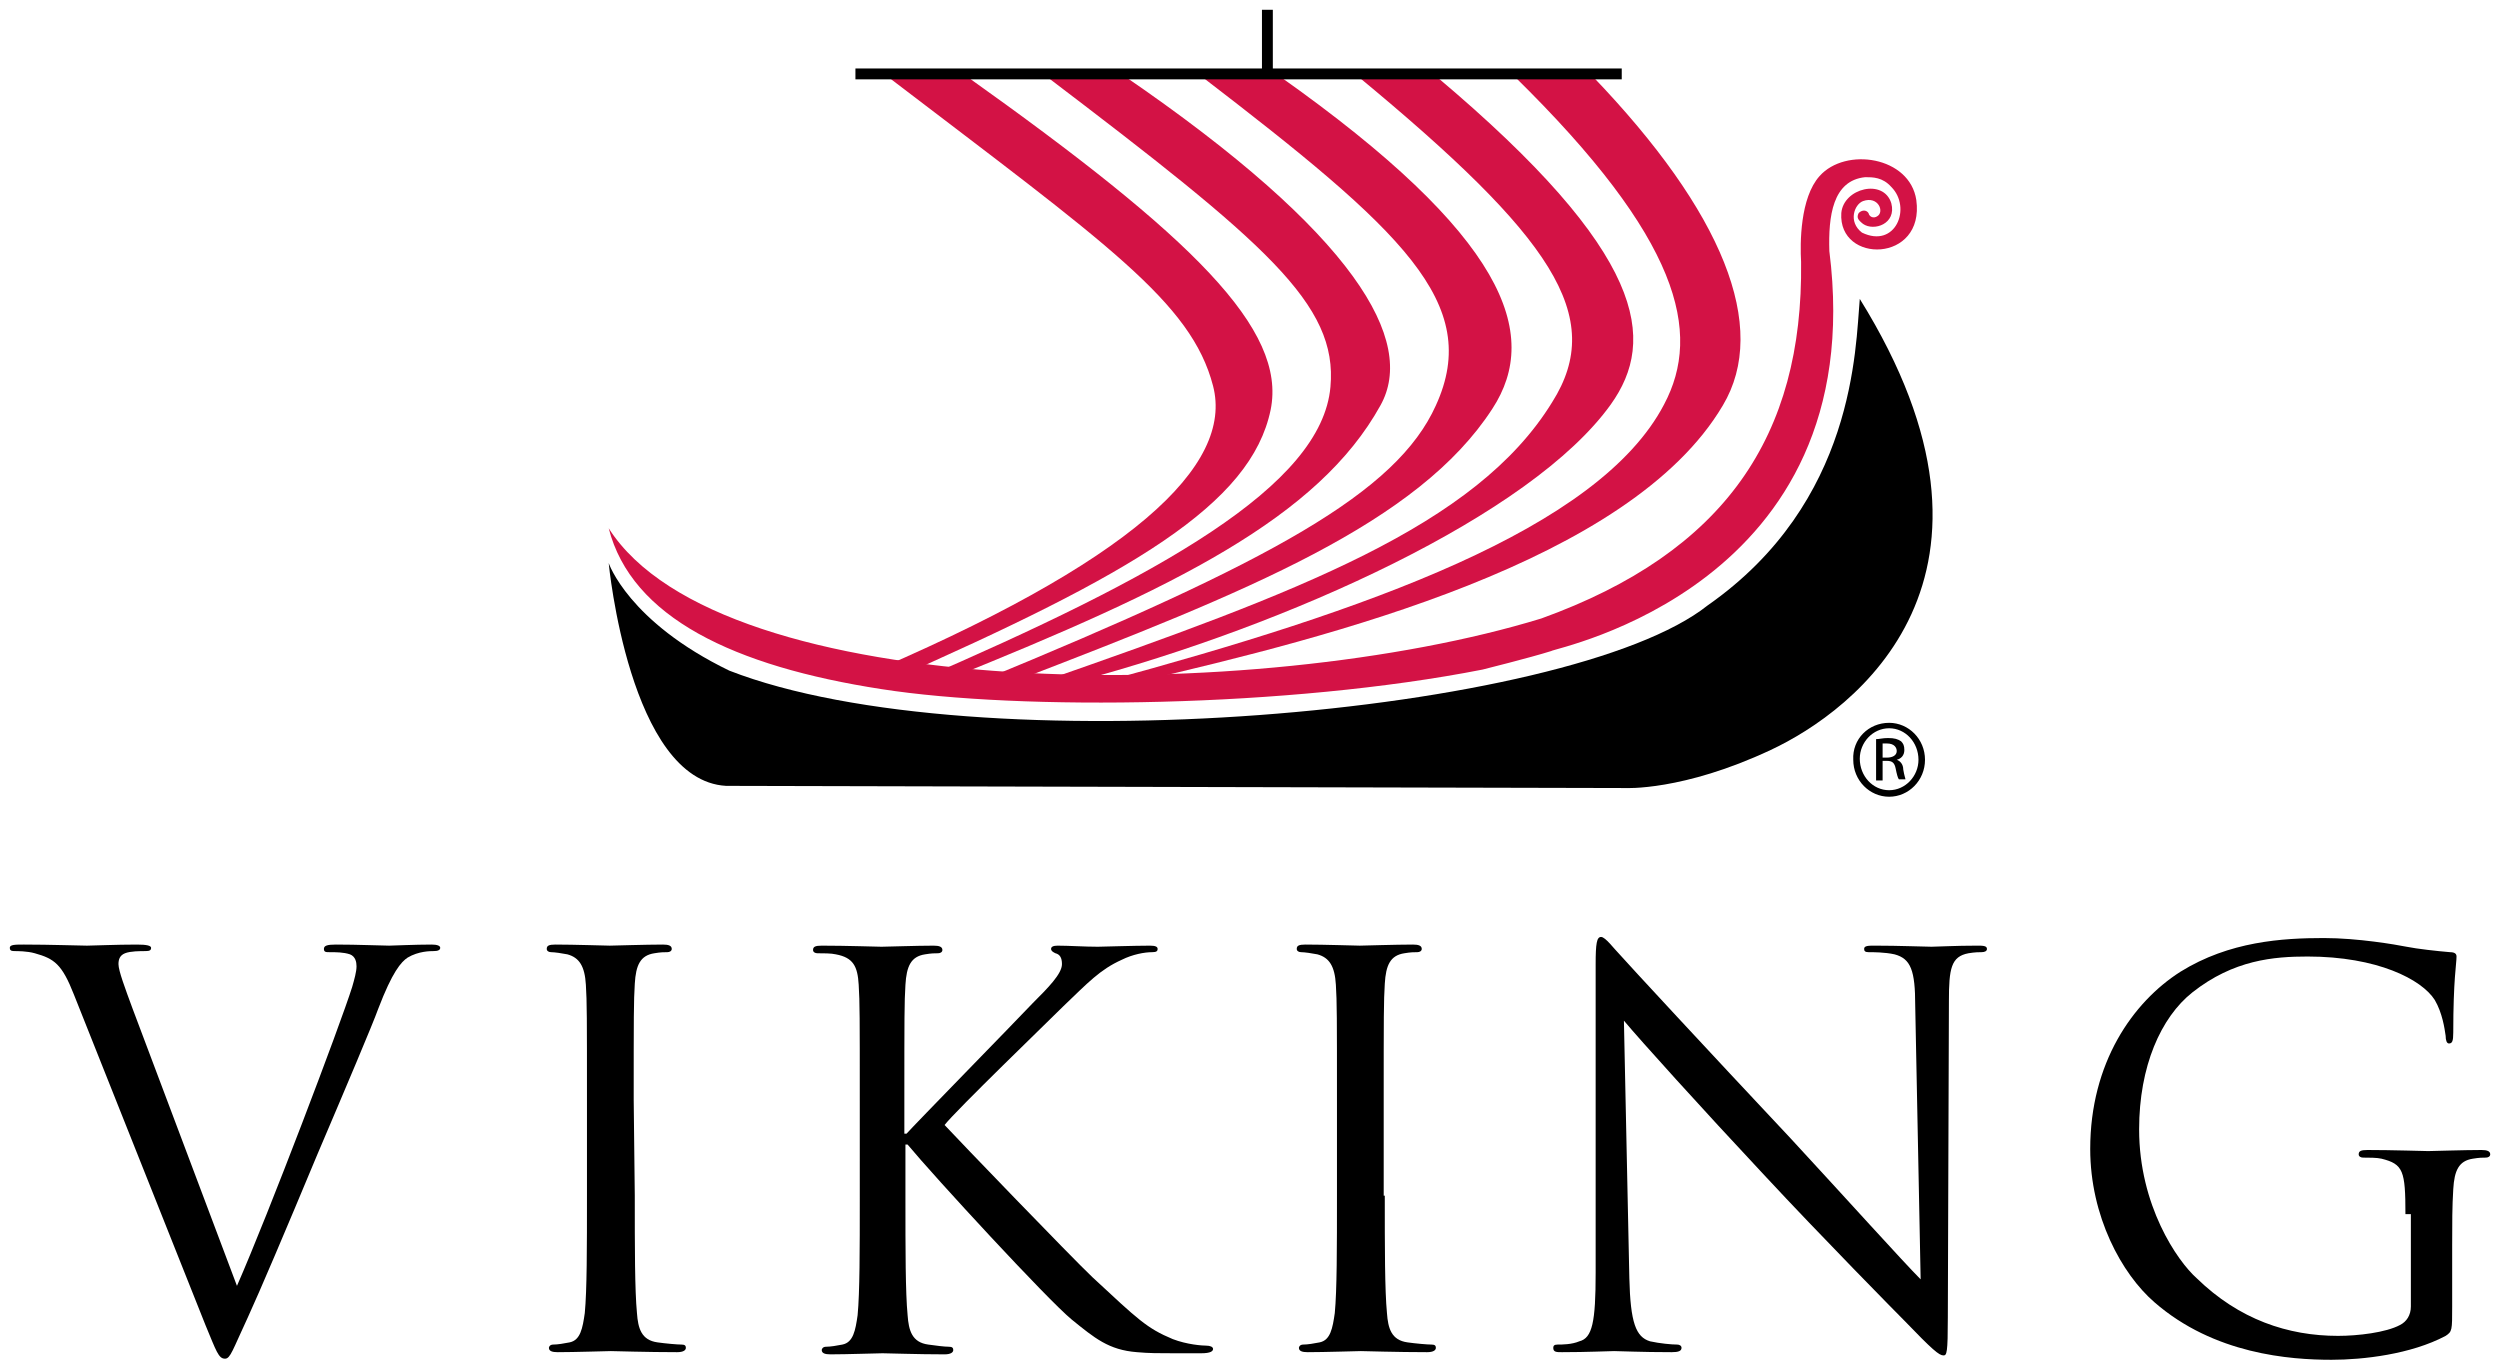
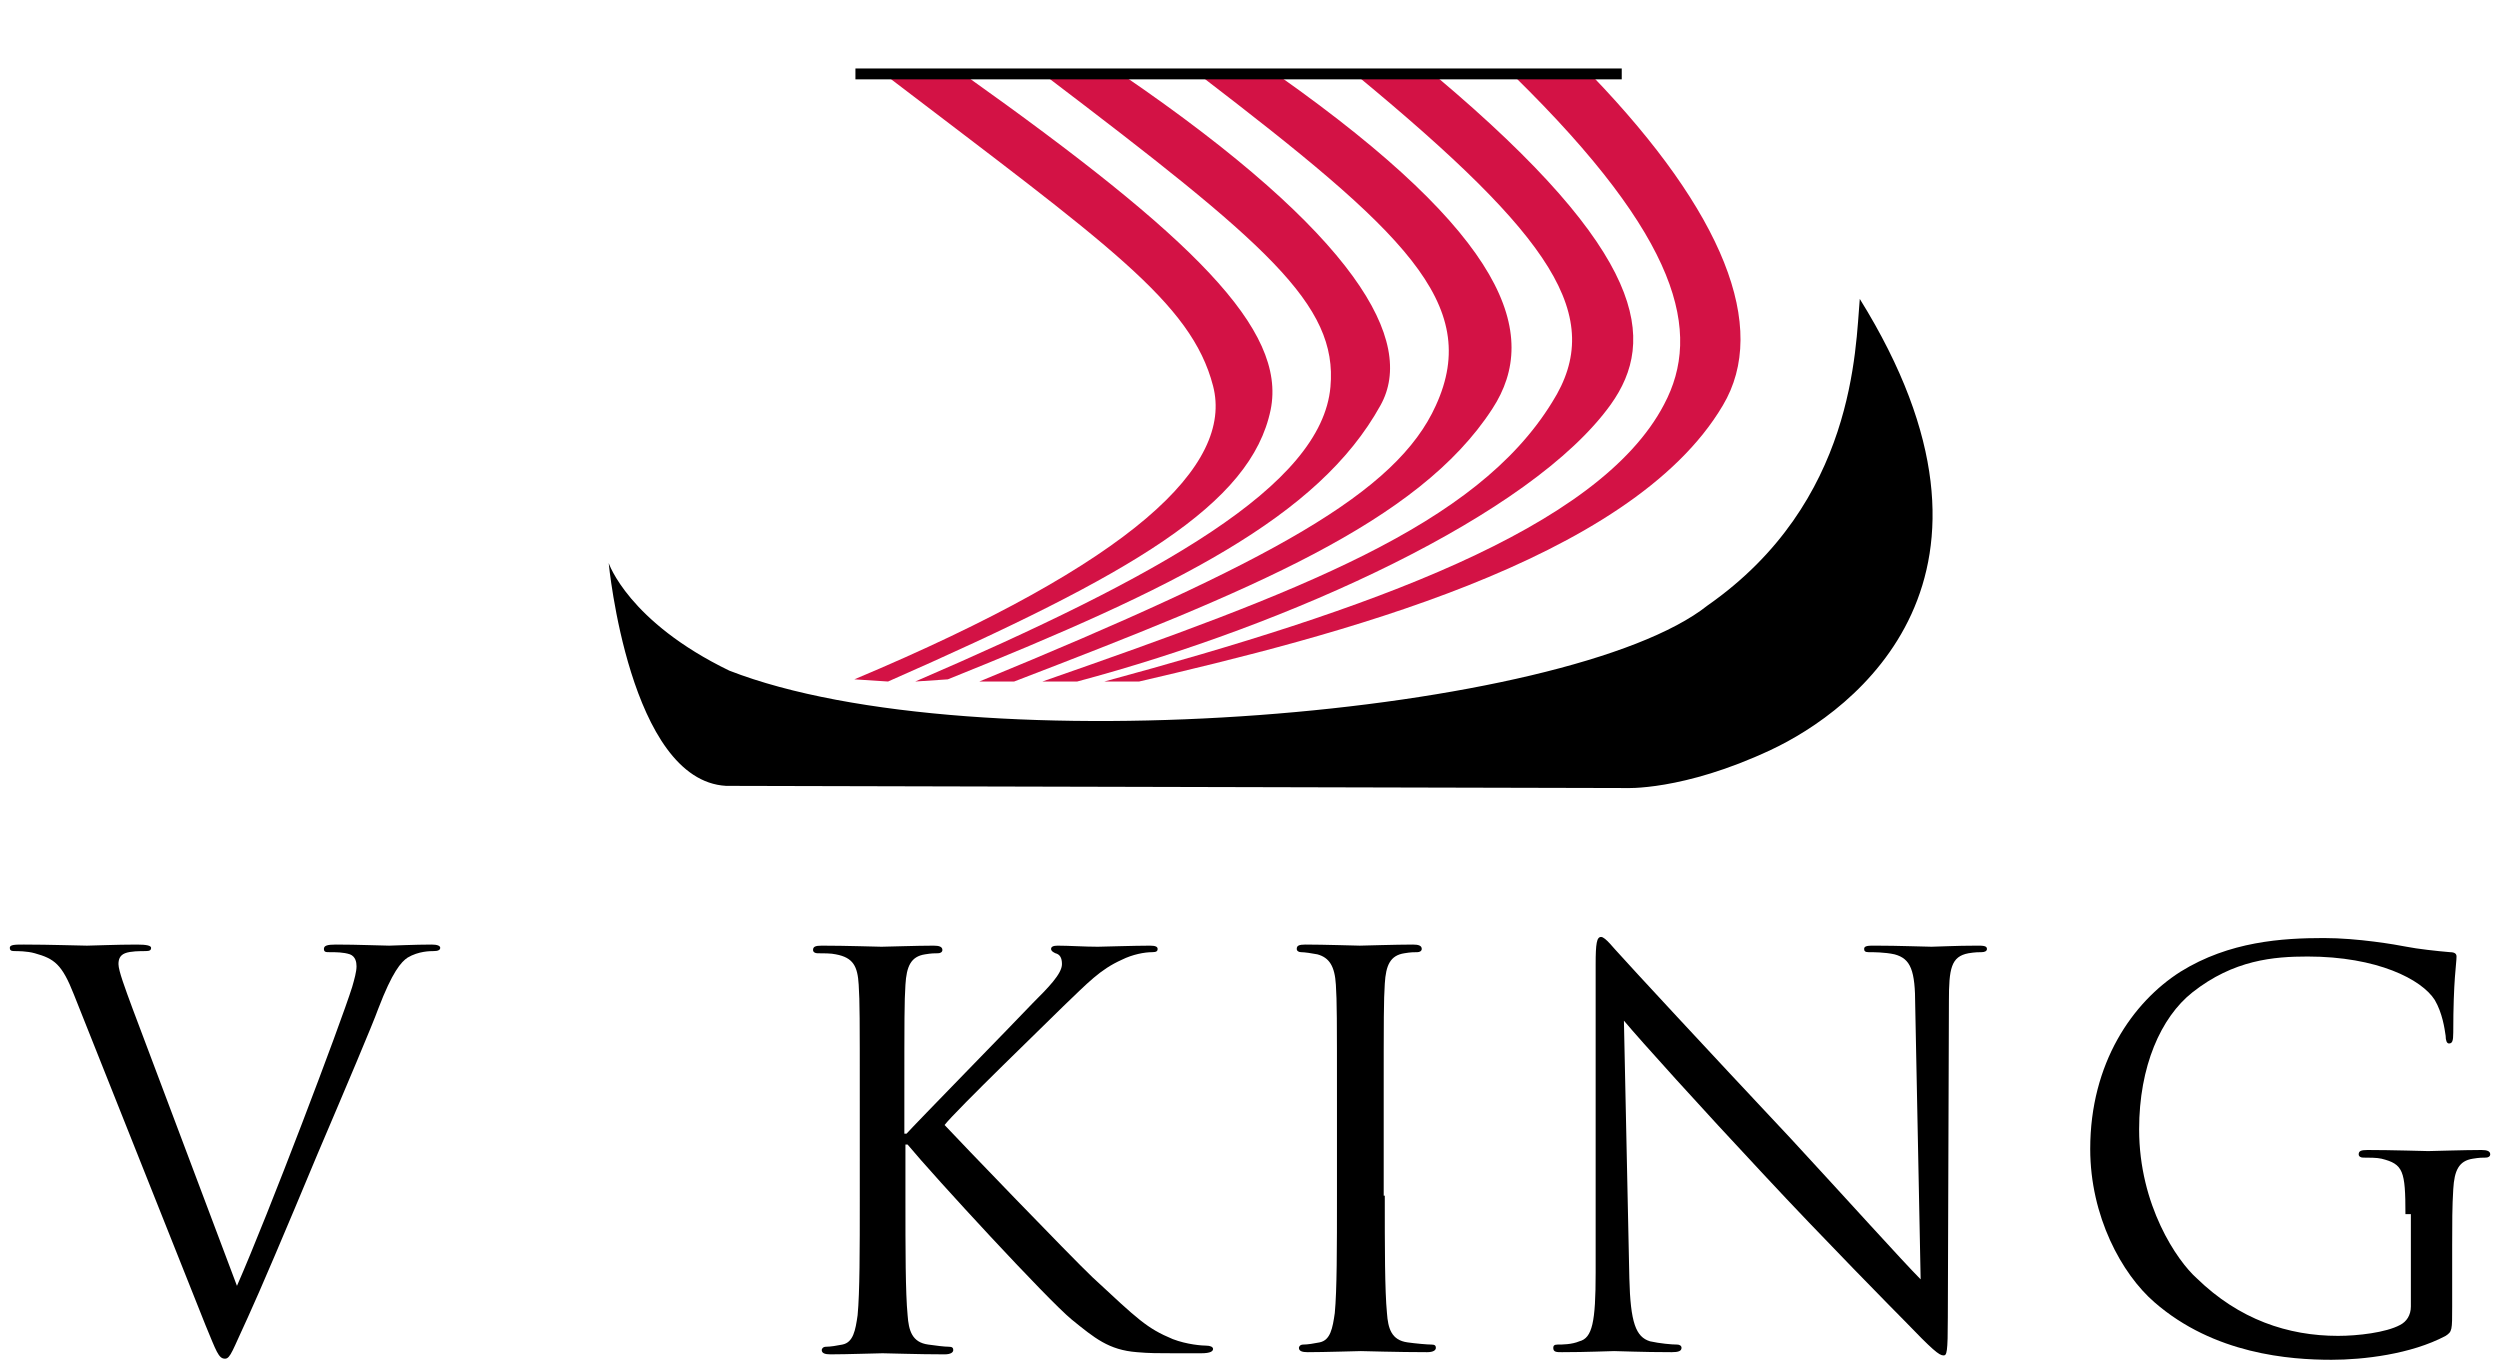
<svg xmlns="http://www.w3.org/2000/svg" version="1.1" id="logo" x="0px" y="0px" viewBox="0 0 230 125.6" style="enable-background:new 0 0 230 125.6;" xml:space="preserve">
  <style type="text/css">
	.st0{fill:#D31245;}
</style>
  <g>
    <g>
      <path d="M21.8,118.3c2.9-6.6,9.5-24,10.6-27.5c0.2-0.7,0.4-1.4,0.4-1.9c0-0.4-0.1-0.9-0.6-1.1c-0.6-0.2-1.3-0.2-1.9-0.2    c-0.3,0-0.5,0-0.5-0.3s0.3-0.4,1.1-0.4c2,0,4.3,0.1,4.9,0.1c0.3,0,2.4-0.1,3.9-0.1c0.5,0,0.8,0.1,0.8,0.3c0,0.2-0.2,0.3-0.6,0.3    c-0.3,0-1.4,0-2.4,0.6c-0.6,0.4-1.4,1.3-2.7,4.7c-0.5,1.4-3,7.3-5.6,13.4c-3,7.2-5.3,12.6-6.4,15c-1.4,3-1.6,3.8-2.1,3.8    c-0.6,0-0.8-0.7-1.8-3.1L6.8,91.5c-1.1-2.8-1.8-3.3-3.6-3.8c-0.7-0.2-1.6-0.2-1.9-0.2s-0.4-0.1-0.4-0.3c0-0.3,0.5-0.3,1.3-0.3    C4.6,86.9,7.4,87,8,87c0.5,0,2.7-0.1,4.6-0.1c0.9,0,1.3,0.1,1.3,0.3c0,0.2-0.1,0.3-0.5,0.3c-0.5,0-1.4,0-1.9,0.2s-0.6,0.6-0.6,1    c0,0.6,0.6,2.2,1.3,4.1L21.8,118.3z" />
-       <path d="M58.4,110c0,4.8,0,8.7,0.2,10.8c0.1,1.4,0.4,2.5,1.9,2.7c0.7,0.1,1.8,0.2,2.2,0.2c0.3,0,0.4,0.1,0.4,0.3s-0.2,0.4-0.8,0.4    c-2.7,0-5.9-0.1-6.1-0.1s-3.4,0.1-4.9,0.1c-0.5,0-0.8-0.1-0.8-0.4c0-0.1,0.1-0.3,0.4-0.3c0.4,0,1-0.1,1.5-0.2    c1-0.2,1.2-1.3,1.4-2.7c0.2-2.1,0.2-6,0.2-10.8v-8.7c0-7.7,0-9.1-0.1-10.7c-0.1-1.7-0.6-2.5-1.7-2.8c-0.5-0.1-1.2-0.2-1.5-0.2    c-0.2,0-0.4-0.1-0.4-0.3c0-0.3,0.2-0.4,0.8-0.4c1.6,0,4.8,0.1,5,0.1s3.4-0.1,4.9-0.1c0.5,0,0.8,0.1,0.8,0.4c0,0.2-0.2,0.3-0.4,0.3    c-0.3,0-0.6,0-1.2,0.1c-1.3,0.2-1.7,1.1-1.8,2.8c-0.1,1.6-0.1,3-0.1,10.7L58.4,110L58.4,110z" />
      <path d="M79.1,101.3c0-7.7,0-9.1-0.1-10.7c-0.1-1.7-0.5-2.5-2.1-2.8c-0.4-0.1-1.2-0.1-1.7-0.1c-0.2,0-0.4-0.1-0.4-0.3    c0-0.3,0.2-0.4,0.8-0.4c2.2,0,5.2,0.1,5.5,0.1c0.4,0,3.3-0.1,4.8-0.1c0.5,0,0.8,0.1,0.8,0.4c0,0.2-0.2,0.3-0.4,0.3    c-0.3,0-0.6,0-1.2,0.1c-1.3,0.2-1.7,1.1-1.8,2.8c-0.1,1.6-0.1,3-0.1,10.7v3h0.2c0.8-0.9,9.8-10.1,11.6-12c1.4-1.4,2.7-2.7,2.7-3.6    c0-0.6-0.2-0.9-0.6-1c-0.2-0.1-0.4-0.2-0.4-0.4c0-0.2,0.2-0.3,0.6-0.3c1,0,2.5,0.1,3.7,0.1c0.2,0,3.5-0.1,4.8-0.1    c0.5,0,0.7,0.1,0.7,0.3c0,0.2-0.1,0.3-0.5,0.3c-0.7,0-1.8,0.2-2.8,0.7c-2,0.9-3.1,2.1-5.4,4.3c-1.2,1.2-9.9,9.6-10.9,10.9    c1.3,1.4,11.6,12.1,13.6,14c4.2,3.9,5,4.7,7.4,5.7c1.3,0.5,2.7,0.6,3.1,0.6c0.3,0,0.6,0.1,0.6,0.3s-0.2,0.4-1.1,0.4H108    c-1.4,0-2.3,0-3.4-0.1c-2.6-0.2-3.9-1.3-6-3c-2.2-1.8-12.7-13.2-15.1-16.1h-0.2v4.9c0,4.8,0,8.7,0.2,10.8c0.1,1.4,0.4,2.5,1.9,2.7    c0.7,0.1,1.5,0.2,1.9,0.2c0.3,0,0.4,0.1,0.4,0.3s-0.2,0.4-0.8,0.4c-2.4,0-5.3-0.1-5.7-0.1c-0.4,0-3.3,0.1-4.8,0.1    c-0.5,0-0.8-0.1-0.8-0.4c0-0.1,0.1-0.3,0.4-0.3c0.4,0,1-0.1,1.5-0.2c1-0.2,1.2-1.3,1.4-2.7c0.2-2.1,0.2-6,0.2-10.8    C79.1,110.2,79.1,101.3,79.1,101.3z" />
      <path d="M127.4,110c0,4.8,0,8.7,0.2,10.8c0.1,1.4,0.4,2.5,1.9,2.7c0.7,0.1,1.8,0.2,2.2,0.2c0.3,0,0.4,0.1,0.4,0.3    s-0.2,0.4-0.8,0.4c-2.7,0-5.9-0.1-6.1-0.1c-0.2,0-3.4,0.1-4.9,0.1c-0.5,0-0.8-0.1-0.8-0.4c0-0.1,0.1-0.3,0.4-0.3    c0.4,0,1-0.1,1.5-0.2c1-0.2,1.2-1.3,1.4-2.7c0.2-2.1,0.2-6,0.2-10.8v-8.7c0-7.7,0-9.1-0.1-10.7c-0.1-1.7-0.6-2.5-1.7-2.8    c-0.5-0.1-1.2-0.2-1.5-0.2c-0.2,0-0.4-0.1-0.4-0.3c0-0.3,0.2-0.4,0.8-0.4c1.6,0,4.8,0.1,5,0.1s3.4-0.1,4.9-0.1    c0.5,0,0.8,0.1,0.8,0.4c0,0.2-0.2,0.3-0.4,0.3c-0.3,0-0.6,0-1.2,0.1c-1.3,0.2-1.7,1.1-1.8,2.8c-0.1,1.6-0.1,3-0.1,10.7v8.8H127.4z    " />
      <path d="M149.9,117.6c0.1,4.1,0.6,5.4,1.9,5.8c0.9,0.2,2,0.3,2.5,0.3c0.2,0,0.4,0.1,0.4,0.3c0,0.3-0.3,0.4-0.9,0.4    c-2.8,0-4.8-0.1-5.3-0.1c-0.4,0-2.5,0.1-4.8,0.1c-0.5,0-0.8,0-0.8-0.4c0-0.2,0.1-0.3,0.4-0.3c0.4,0,1.3,0,2-0.3    c1.2-0.3,1.5-1.8,1.5-6.3V88.7c0-1.9,0.1-2.5,0.5-2.5s1.2,1.1,1.7,1.6c0.7,0.8,8.1,8.8,15.8,17c4.9,5.3,10.3,11.3,11.9,12.9    l-0.5-25.2c0-3.2-0.4-4.3-1.9-4.7c-0.9-0.2-2-0.2-2.4-0.2c-0.3,0-0.4-0.1-0.4-0.3c0-0.3,0.4-0.3,1-0.3c2.2,0,4.6,0.1,5.2,0.1    c0.5,0,2.2-0.1,4.2-0.1c0.5,0,0.9,0,0.9,0.3c0,0.2-0.2,0.3-0.5,0.3c-0.2,0-0.6,0-1.2,0.1c-1.6,0.3-1.8,1.4-1.8,4.4l-0.1,29.1    c0,3.3-0.1,3.5-0.4,3.5c-0.4,0-1-0.5-3.6-3.2c-0.5-0.5-7.7-7.8-12.9-13.4c-5.8-6.2-11.4-12.4-12.9-14.2L149.9,117.6z" />
      <path d="M221.3,111.7c0-4-0.2-4.6-2.2-5.1c-0.4-0.1-1.2-0.1-1.7-0.1c-0.2,0-0.4-0.1-0.4-0.3c0-0.3,0.2-0.4,0.8-0.4    c2.2,0,5.4,0.1,5.6,0.1c0.2,0,3.4-0.1,4.9-0.1c0.5,0,0.8,0.1,0.8,0.4c0,0.2-0.2,0.3-0.4,0.3c-0.3,0-0.6,0-1.2,0.1    c-1.3,0.2-1.7,1.1-1.8,2.8c-0.1,1.6-0.1,3.1-0.1,5.2v5.6c0,2.2,0,2.3-0.6,2.7c-3.2,1.7-7.6,2.2-10.5,2.2c-3.8,0-10.8-0.5-16.3-5.3    c-3-2.6-5.9-7.9-5.9-14.1c0-7.9,3.9-13.5,8.3-16.3c4.5-2.8,9.4-3.1,13.2-3.1c3.1,0,6.6,0.6,7.6,0.8c1,0.2,2.8,0.4,4,0.5    c0.5,0,0.6,0.2,0.6,0.4c0,0.7-0.3,2.1-0.3,7c0,0.8-0.1,1-0.4,1c-0.2,0-0.3-0.3-0.3-0.7c-0.1-0.7-0.3-2.1-1-3.3    c-1.2-1.9-5.3-4-11.7-4c-3.1,0-6.8,0.3-10.6,3.3c-2.9,2.3-4.9,6.8-4.9,12.6c0,7,3.5,12.1,5.3,13.7c3.9,3.8,8.4,5.3,13,5.3    c1.8,0,4.4-0.3,5.7-1c0.6-0.3,1-0.9,1-1.7v-8.5H221.3z" />
    </g>
    <g>
      <g>
        <g>
          <path class="st0" d="M81.6,7h7.3c20.8,14.8,29.5,23.3,28,30.7c-1.8,8.7-12.7,15.1-35.2,25l-3.1-0.2c25.7-10.8,34.9-19.7,33-27      C109.6,27.8,101.9,22.5,81.6,7L81.6,7z" />
          <path class="st0" d="M96.1,6.9h7.2c21.5,14.7,27,24.5,23.7,30.4c-5.7,10.3-18.9,16.8-39.8,25.2l-3,0.2      c22.5-9.7,37.4-18,38.2-27.1C123.1,28,116.5,22.4,96.1,6.9L96.1,6.9z" />
          <path class="st0" d="M110.5,7h7.2c20.8,14.7,24.1,23.7,19.6,30.6c-6.8,10.5-22.4,16.8-44,25.1h-3.2c27-11.1,38.4-17.4,42-25.4      C136.4,27.9,129,21.2,110.5,7L110.5,7z" />
          <path class="st0" d="M124.9,7h7.2c19.5,16.4,20.3,24.3,16.1,30.2c-7.3,10.2-29.6,20.3-49.1,25.5h-3.2      c23.5-8.2,39.9-14.3,46.9-25.7C147.8,29.1,142.8,21.8,124.9,7L124.9,7z" />
          <path class="st0" d="M139.3,7h7.2c12,12.5,16.3,23.1,12,30.3c-8.5,14.4-36.1,21.3-53.7,25.4h-3.2c24-6.5,45.5-14,51.5-25.5      C156.6,30.6,154.6,22,139.3,7L139.3,7z" />
-           <path class="st0" d="M168.3,23.1c3.9,30.9-25.3,36.5-25.6,36.8c-1.9,0.6-6.3,1.7-6.3,1.7c-17.8,3.5-42.5,3.8-55.3,1.8      c-13.6-2.1-23-6.6-25.1-14.8c10.3,16.2,59.7,16.3,85.8,8.3c16.9-6.1,24.1-16.8,23.9-32.8l0,0c-0.1-1.7-0.1-5.9,1.7-7.9      c2.4-2.7,8.3-1.8,8.9,2.2c0.8,5.8-7.2,5.9-6.9,1.2c0.2-2.3,3.9-3.2,4.6-0.9c0.5,1.9-1.6,2.6-2.6,1.9c-0.5-0.4-0.6-0.6-0.4-1      c0.3-0.3,0.7-0.3,0.9,0c0.1,0.4,0.5,0.5,0.8,0.3c0.7-0.4,0.1-1.9-1.3-1.4c-0.8,0.3-1.4,1.9-0.1,2.9c3.1,1.5,4.6-2.3,2.7-4.2      c-0.8-0.9-1.7-0.9-2.4-0.9C168.6,16.6,168.2,19.9,168.3,23.1" />
        </g>
        <path d="M149.5,72.5c0,0,5.3,0.3,13.4-3.5c7.7-3.6,24.1-15.9,8.2-41.5c-0.4,4.5-0.4,18.7-14,28.2c-12.7,10.1-67.4,14.8-90,6     C57.8,57.2,56,51.8,56,51.8s1.9,20,10.8,20.5L149.5,72.5z" />
      </g>
    </g>
-     <path d="M173.8,66.5c1.8,0,3.3,1.5,3.3,3.4s-1.5,3.4-3.3,3.4s-3.3-1.5-3.3-3.4C170.4,68,171.9,66.5,173.8,66.5L173.8,66.5z    M173.8,67c-1.5,0-2.7,1.3-2.7,2.8c0,1.6,1.2,2.9,2.7,2.9s2.7-1.3,2.7-2.8C176.5,68.3,175.3,67,173.8,67L173.8,67z M173.2,71.8   h-0.6V68c0.3,0,0.6-0.1,1.1-0.1c0.6,0,0.9,0.1,1.2,0.3c0.2,0.2,0.3,0.4,0.3,0.8c0,0.5-0.3,0.8-0.7,0.9l0,0c0.3,0.1,0.6,0.4,0.6,0.9   c0.1,0.6,0.2,0.8,0.2,0.9h-0.6c-0.1-0.1-0.2-0.5-0.3-1s-0.3-0.7-0.8-0.7h-0.4V71.8z M173.2,69.7h0.4c0.5,0,0.9-0.2,0.9-0.6   c0-0.3-0.2-0.7-0.9-0.7c-0.2,0-0.3,0-0.4,0V69.7z" />
    <g>
      <rect x="78.7" y="6.3" width="70.5" height="1" />
-       <rect x="116.1" y="0.9" width="1" height="5.8" />
    </g>
  </g>
</svg>